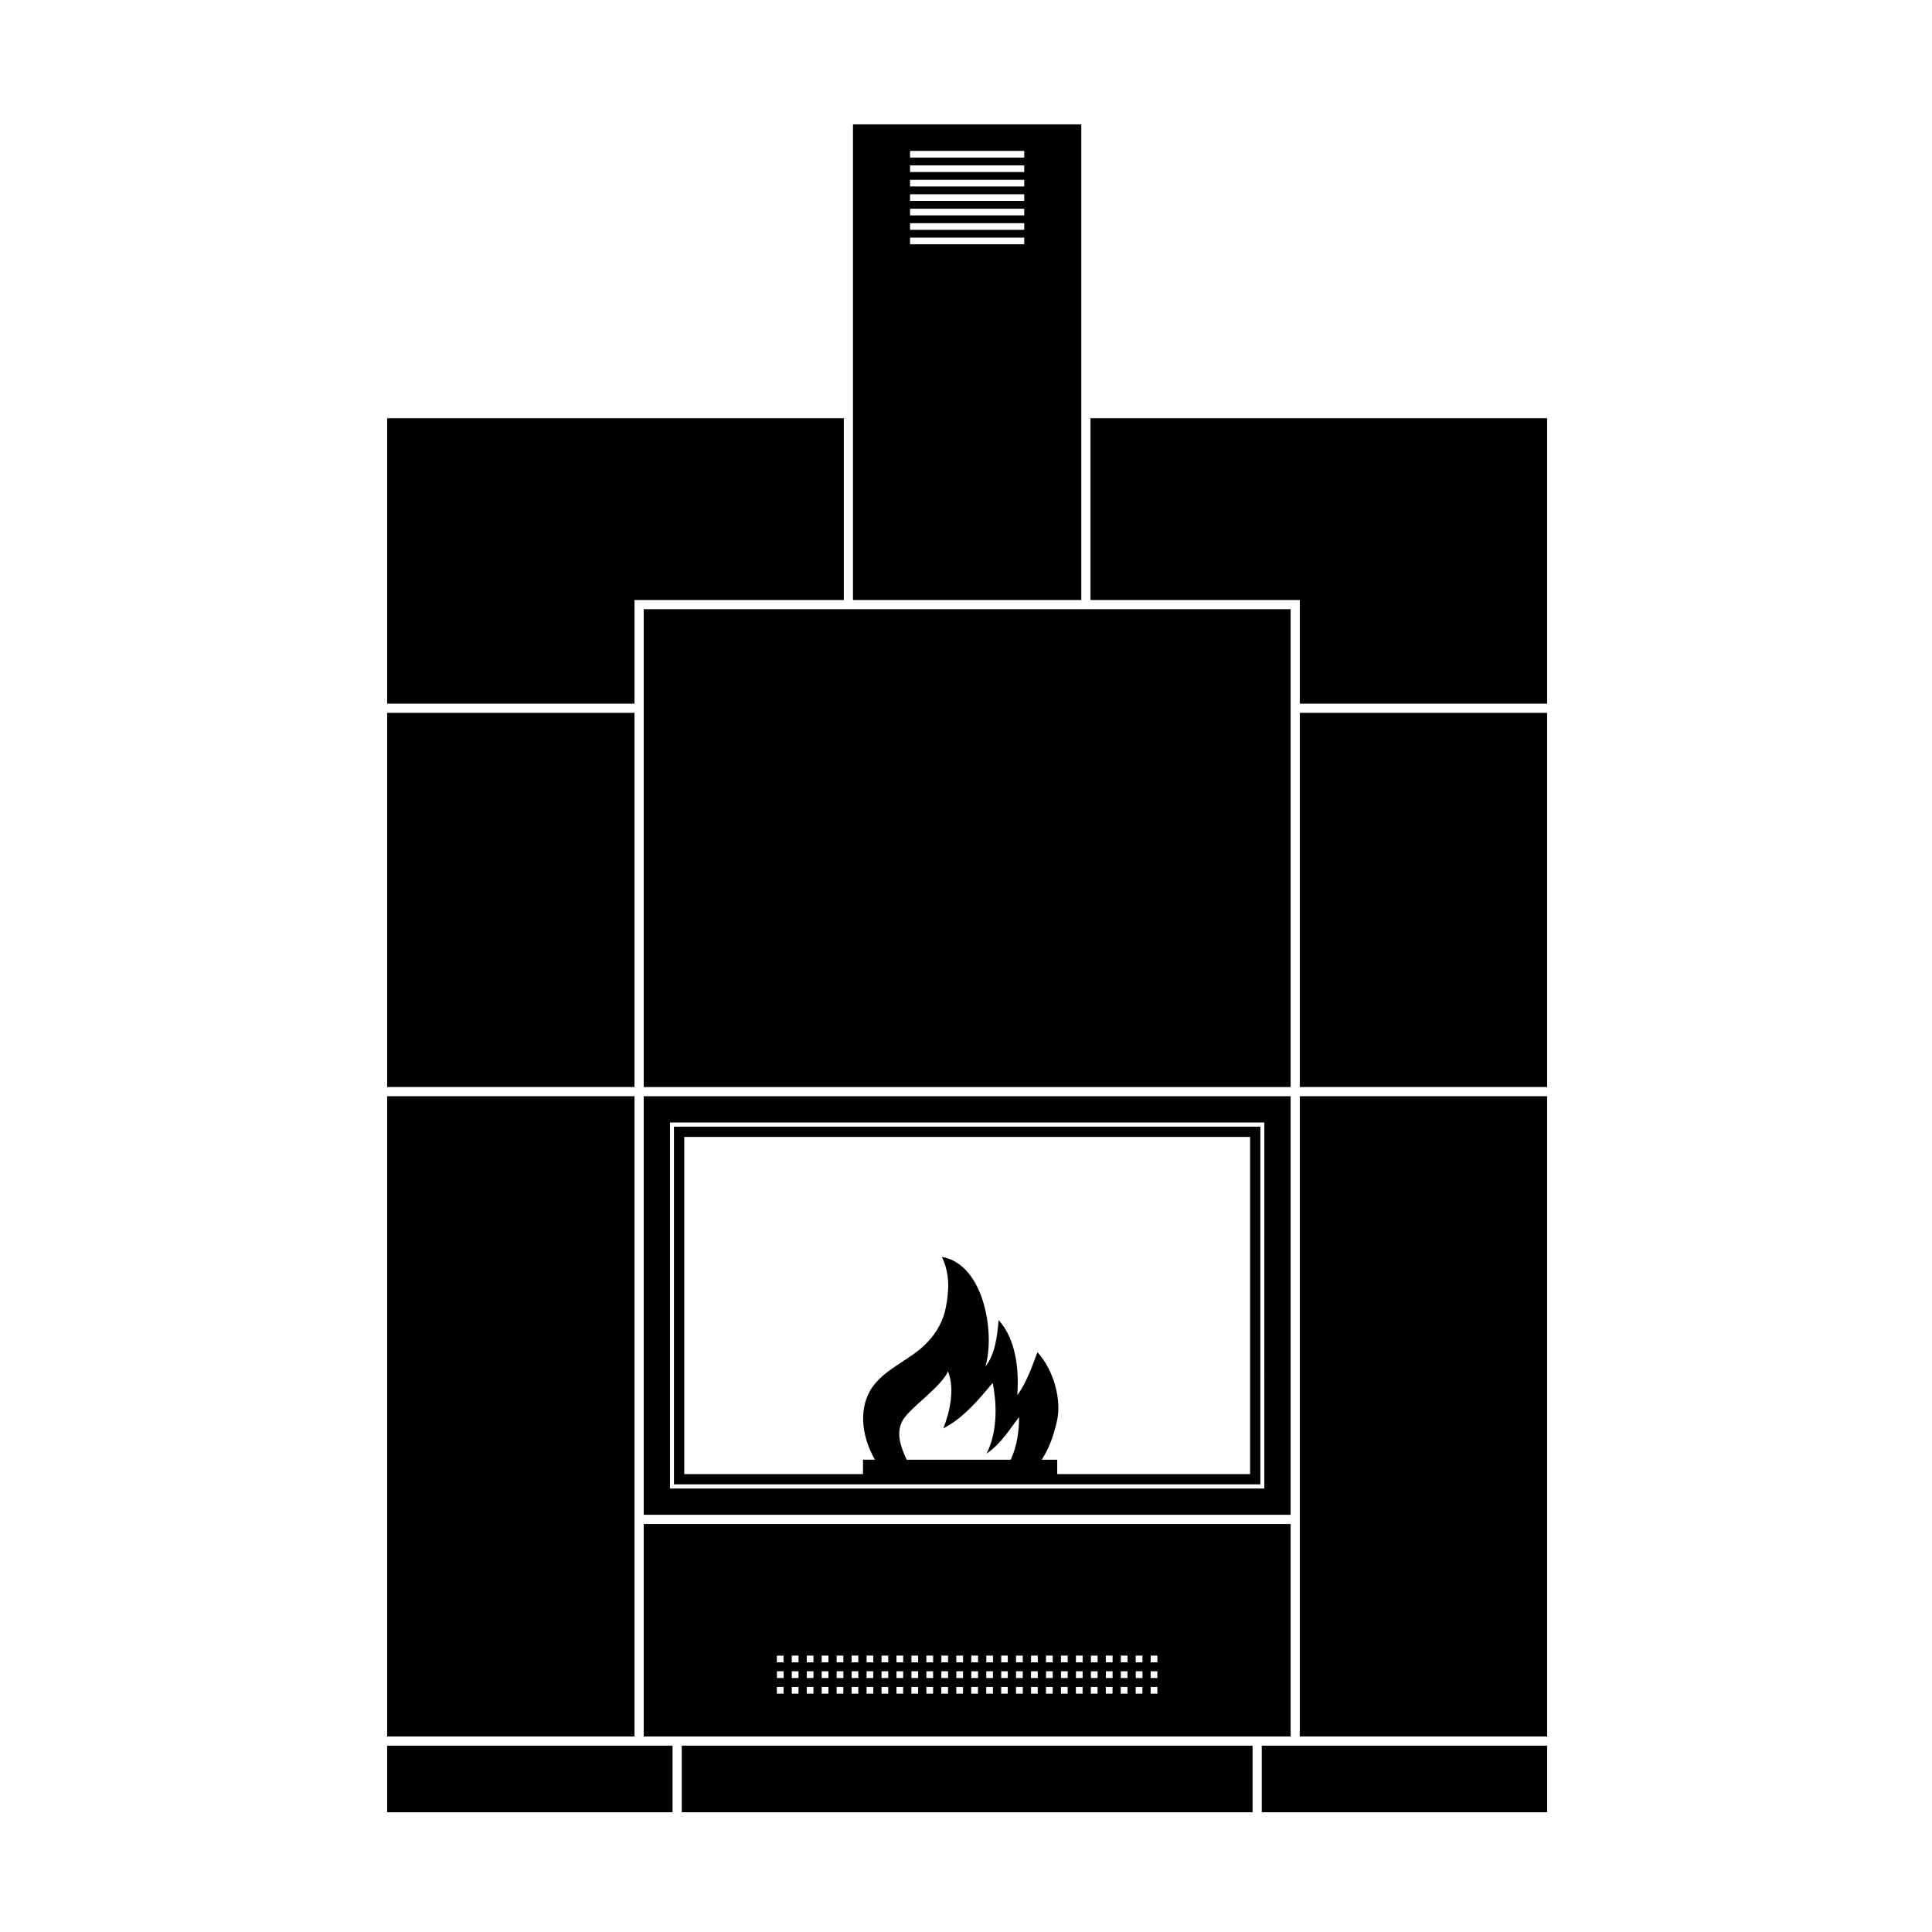
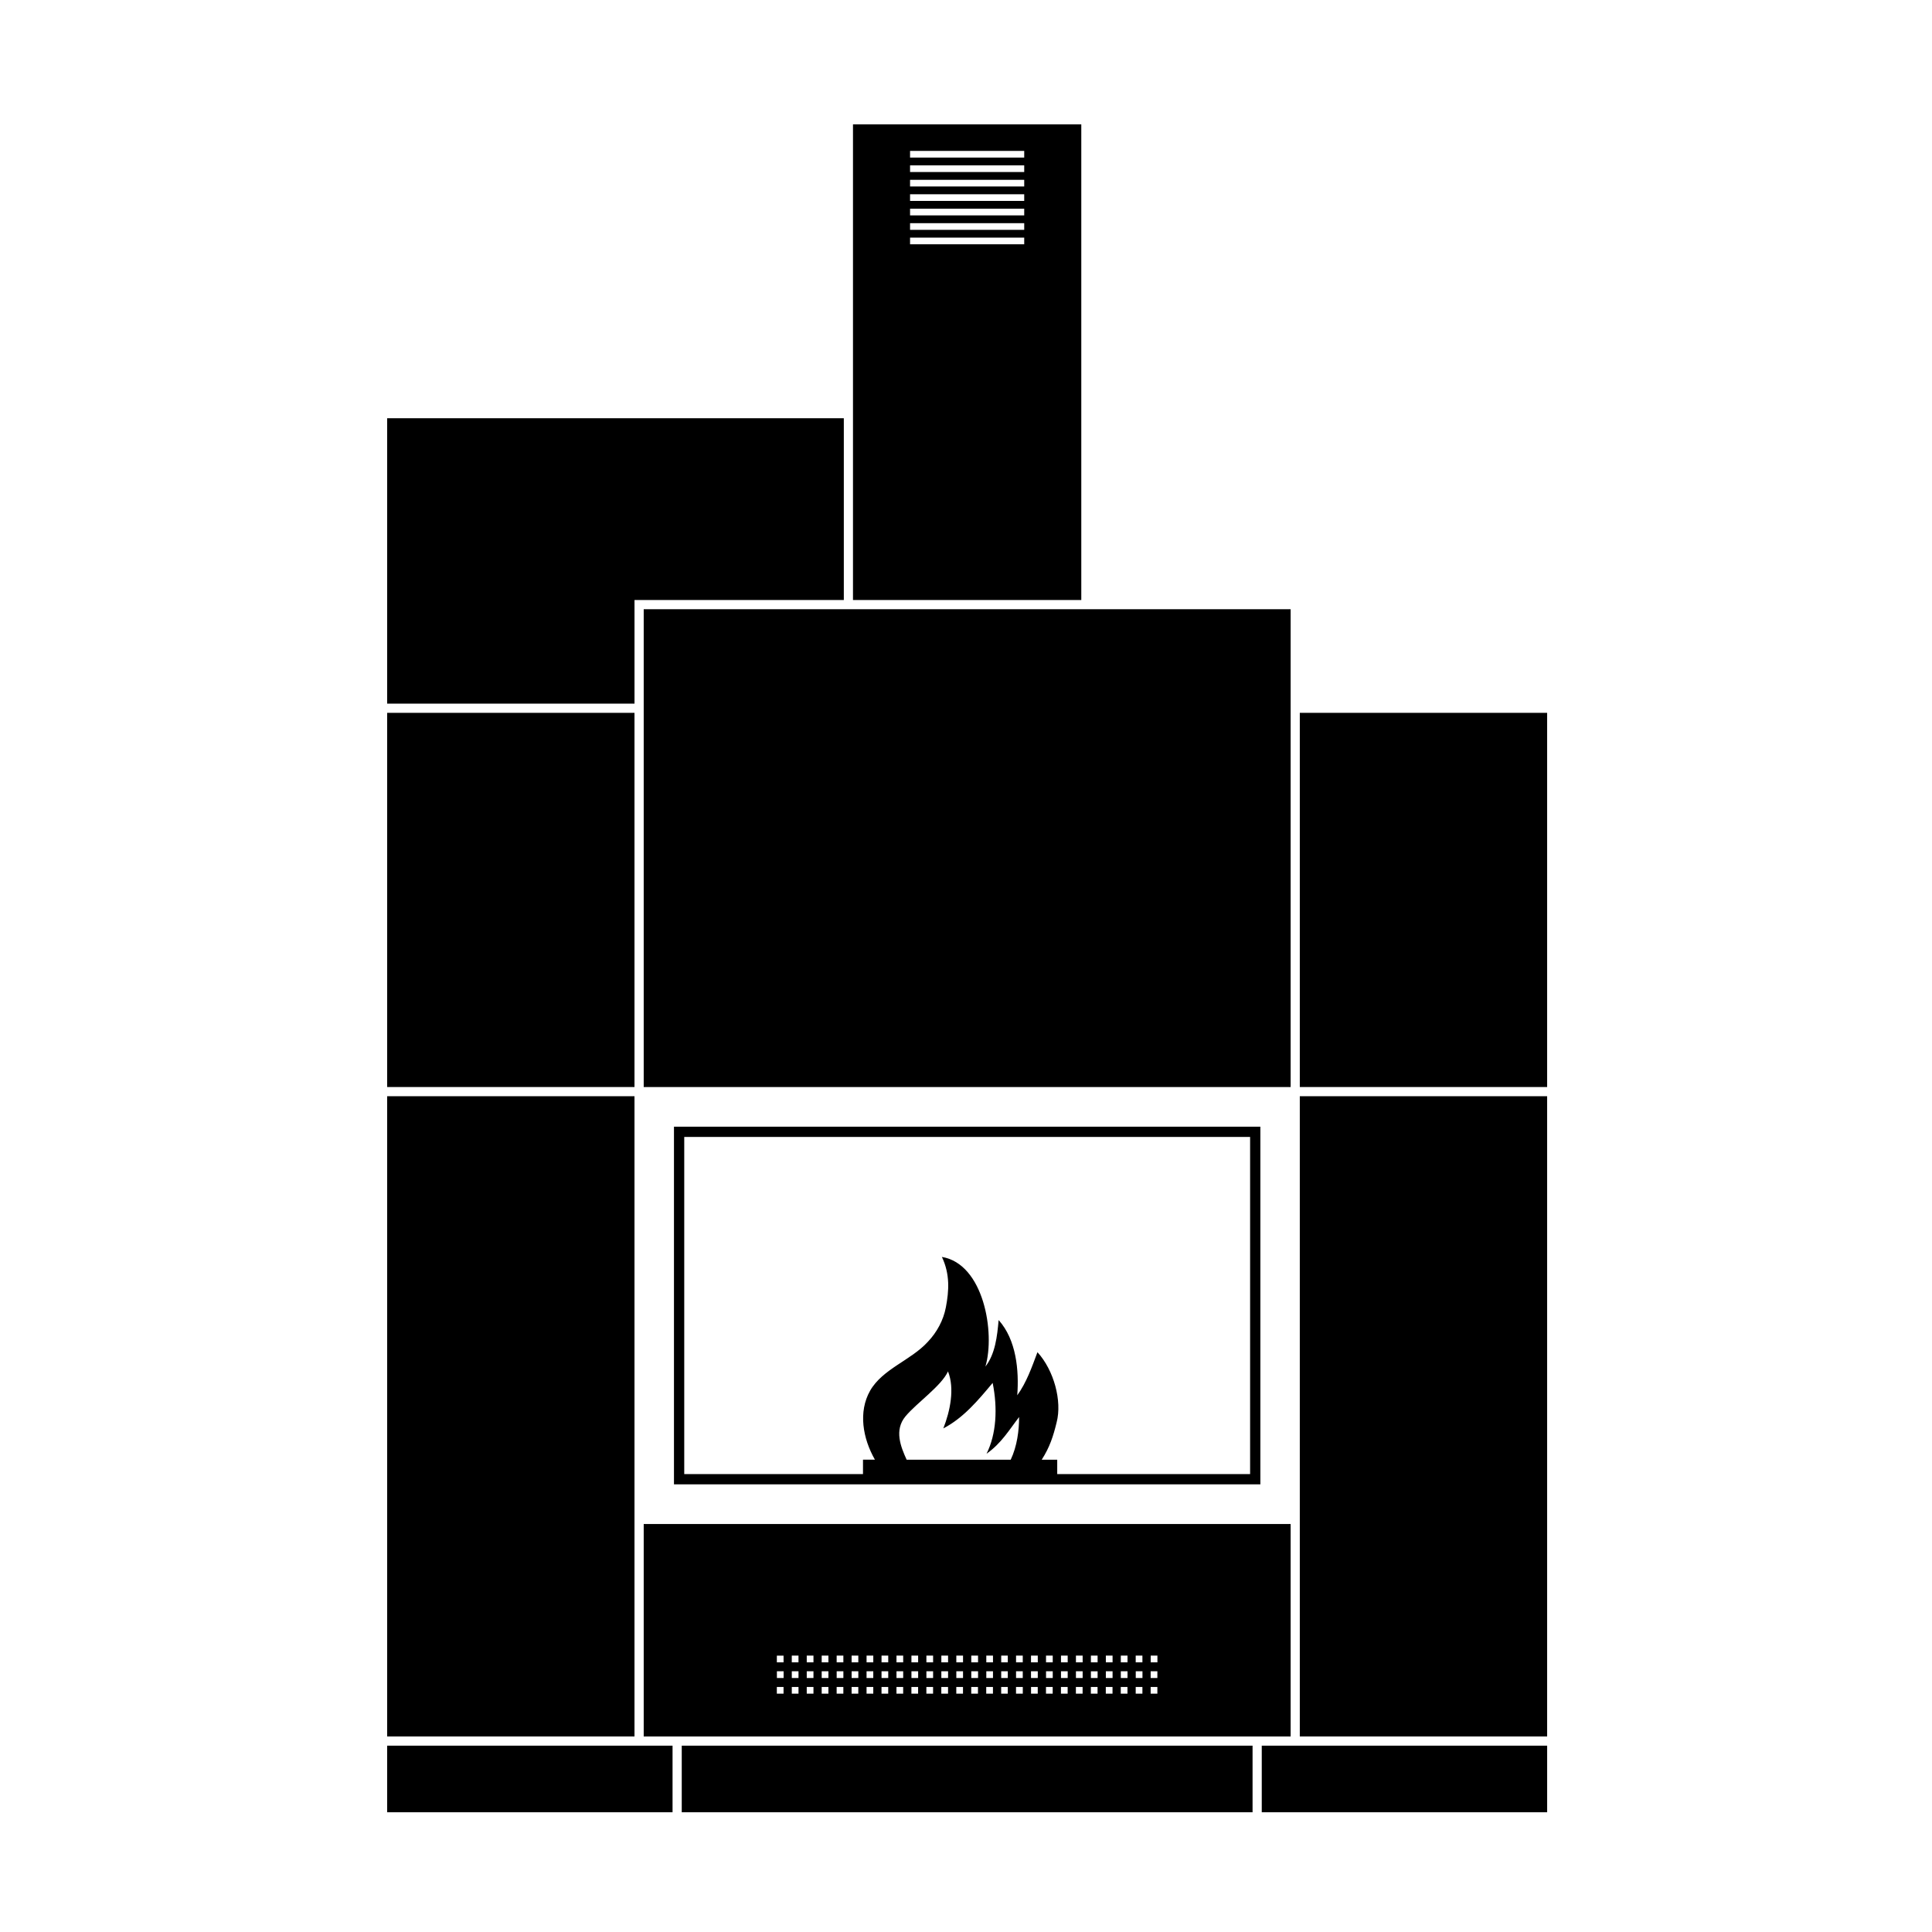
<svg xmlns="http://www.w3.org/2000/svg" fill="#000000" width="800px" height="800px" version="1.1" viewBox="144 144 512 512">
  <g>
    <path d="m324.67 606.62h151.27v17.648h-151.27z" />
    <path d="m246.6 606.62h75.633v17.648h-75.633z" />
    <path d="m478.38 606.62h75.633v17.648h-75.633z" />
    <path d="m314.59 305.45h171.44v126.63h-171.44z" />
    <path d="m478.01 442.58h-155.4v94.793h155.4zm-70.945 67.906c1.359 6.707 0.98 13.605-1.621 18.766 3.918-2.75 5.953-6.254 8.629-9.723 0 3.543-0.527 7.727-2.223 11.305h-27.582c-1.547-3.391-3.356-7.836-0.301-11.492 2.977-3.578 9.457-7.988 11.266-11.906 1.809 4.559 0.566 10.512-1.242 15.109 5.348-2.789 9.23-7.461 13.074-12.059zm68.223 24.164h-51.113v-3.816h-4.109c2.109-3.281 3.051-6.18 3.957-9.91 1.469-5.652-0.715-13.789-5.086-18.578-1.508 4.031-2.902 8.023-5.352 11.418 0.488-6.555-0.227-14.695-4.938-19.934-0.375 4.297-0.906 9.008-3.504 12.324 2.637-8.895-0.414-27.207-11.531-29.055 2.184 4.598 1.883 9.008 1.055 13.34-0.641 3.43-2.41 6.672-4.785 9.156-4.445 4.898-11.98 7.156-15.297 12.961-3.164 5.574-1.961 12.625 1.281 18.277h-3.164v3.816h-47.371v-89.348h149.96v89.348z" />
-     <path d="m314.59 434.51v110.93h171.44v-110.93zm164.46 103.96h-157.49v-96.988h157.5z" />
    <path d="m246.6 434.51h65.547v169.67h-65.547z" />
    <path d="m488.46 434.51h65.547v169.67h-65.547z" />
    <path d="m488.46 332.91h65.547v99.164h-65.547z" />
    <path d="m246.6 332.91h65.547v99.164h-65.547z" />
    <path d="m367.62 303.01v-48.172h-121.02v75.633h65.551v-27.461z" />
-     <path d="m488.46 303.01v27.461h65.551v-75.633h-121.02v48.172z" />
    <path d="m314.59 547.88v56.305h171.44v-56.305zm136.14 36.652h-1.781v-1.777h1.781zm-99.066 4.156h-1.777v-1.781h1.777zm93.324-1.781h1.777v1.781h-1.777zm-3.961-2.375v-1.777h1.777v1.777zm1.777 2.375v1.781h-1.777v-1.781zm-5.742-2.375v-1.777h1.781v1.777zm1.781 2.375v1.781h-1.781v-1.781zm-5.742-2.375v-1.777h1.777v1.777zm1.777 2.375v1.781h-1.777v-1.777zm-5.742-2.375v-1.777h1.777v1.777zm1.777 2.375v1.777h-1.777v-1.777zm-5.738-2.375v-1.777h1.777v1.777zm1.777 2.375v1.777h-1.777v-1.777zm-5.742-2.375v-1.777h1.777v1.777zm1.781 2.375v1.777h-1.777v-1.781zm-5.762-2.375v-1.777h1.797v1.777zm1.797 2.375v1.781h-1.797v-1.781zm-5.758-2.375v-1.777h1.777v1.777zm1.777 2.375v1.781h-1.777v-1.781zm-5.711-2.375v-1.777h1.746v1.777zm1.746 2.375v1.781h-1.746v-1.781zm-5.695-2.375v-1.777h1.77v1.777zm1.77 2.375v1.781h-1.77v-1.781zm-3.973-2.375h-1.781v-1.777h1.797v1.777zm0.02 2.375v1.781h-1.797v-1.781zm-5.762-2.375v-1.777h1.777v1.777zm1.777 2.375v1.781h-1.777v-1.781zm-5.746-2.375v-1.777h1.785v1.777zm1.785 2.375v1.781h-1.785v-1.781zm-5.746-2.375v-1.777h1.777v1.777zm1.777 2.375v1.781h-1.777v-1.781zm-5.742-2.375v-1.777h1.777v1.777zm1.781 2.375v1.781h-1.777v-1.781zm-5.742-2.375v-1.777h1.777v1.777zm1.777 2.375v1.781h-1.777v-1.781zm-5.738-2.375v-1.777h1.777v1.777zm1.777 2.375v1.781h-1.777v-1.781zm-5.742-2.375v-1.777h1.781v1.777zm1.777 2.375v1.781h-1.781v-1.781zm-5.742-2.375v-1.777h1.777v1.777zm1.781 2.375v1.781h-1.777v-1.781zm-5.742-2.375v-1.777h1.777v1.777zm1.781 2.375v1.781h-1.777v-1.781zm-5.746-2.375v-1.777h1.781v1.777zm1.781 2.375v1.781h-1.781v-1.781zm-5.742-2.375v-1.777h1.781v1.777zm1.781 2.375v1.781h-1.781v-1.781zm-5.746-2.375v-1.777h1.777v1.777zm1.781 2.375v1.781h-1.777v-1.781zm0 4.156v1.781h-1.777v-1.781zm2.184 0h1.781v1.781h-1.781zm3.961 0h1.781v1.781h-1.781zm3.965 0h1.777v1.781h-1.777zm3.961 0h1.777v1.781h-1.777zm3.965 0h1.781v1.781h-1.781zm3.965 0h1.777v1.781h-1.777zm3.961 0h1.777v1.781h-1.777zm3.961 0h1.777v1.781h-1.777zm3.965 0h1.777v1.781h-1.777zm3.961 0h1.785v1.781h-1.785zm3.969 0h1.777v1.781h-1.777zm3.961 0h1.785v1.781h-1.785zm3.973 0h1.781v1.781h-1.781zm3.961 0h1.746v1.781h-1.746zm3.934 0h1.797v1.781h-1.797zm3.981 0h1.777v1.781h-1.777zm3.961 0h1.777v1.781h-1.777zm3.965-0.004h1.777v1.781h-1.777zm3.961 0h1.777v1.781h-1.777zm3.965 0.004h1.777v1.781h-1.777zm3.961 0h1.781v1.781h-1.781zm3.965 0h1.777v1.781h-1.777zm3.961 0h1.777v1.781h-1.777zm0-6.531v-1.777h1.777v1.777zm3.961 2.375h1.781v1.781h-1.781zm-97.285-4.148v1.777h-1.777v-1.777zm-1.781 8.305h1.777v1.781h-1.777zm99.066 1.777v-1.781h1.781v1.781z" />
    <path d="m370.05 176.95v126.06h60.504v-126.06zm45.379 31.789h-30.254v-1.766h30.254zm0-3.828h-30.254v-1.766h30.254zm0-3.832h-30.254v-1.766h30.254zm0-3.832h-30.254v-1.766h30.254zm0-3.828h-30.254v-1.766h30.254zm0-3.832h-30.254v-1.766h30.254zm0-3.828h-30.254v-1.766h30.254z" />
  </g>
</svg>